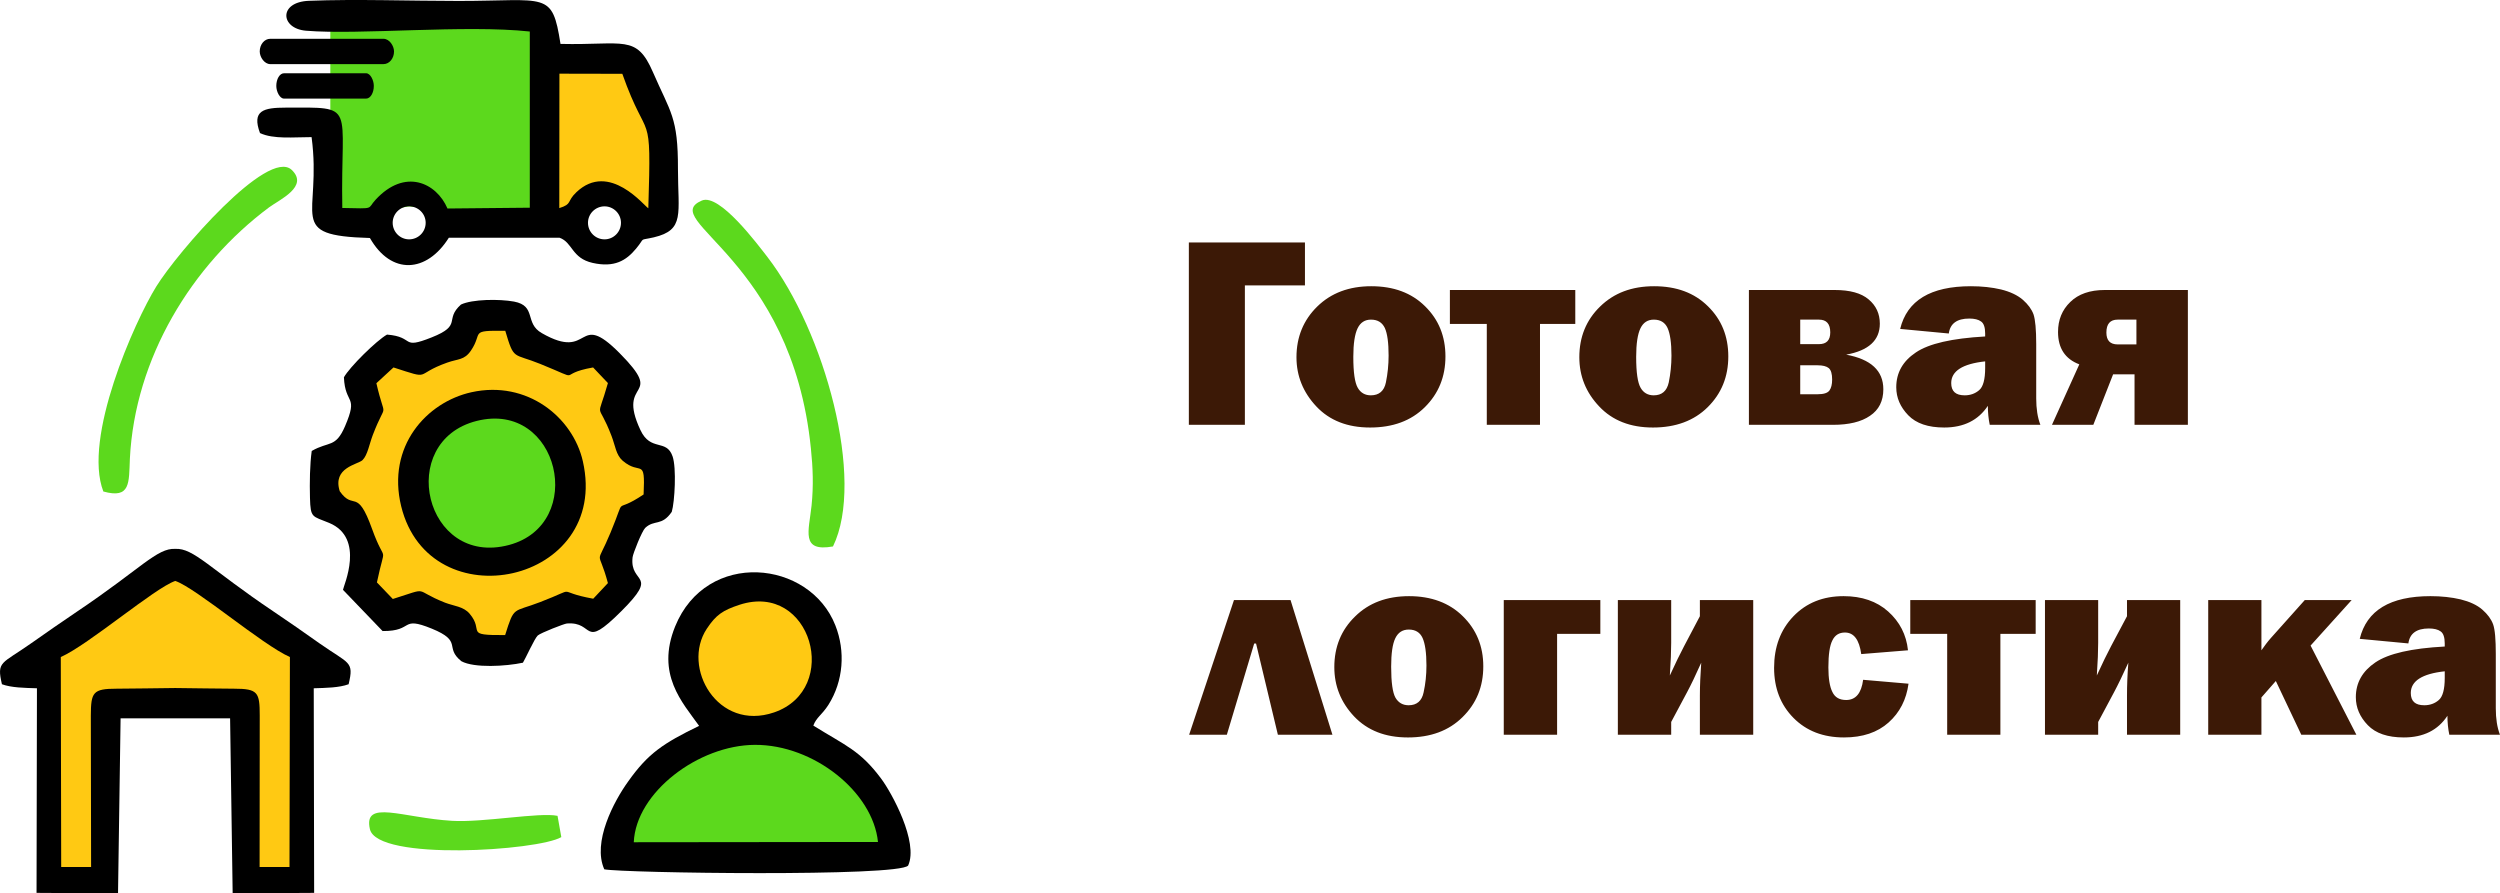
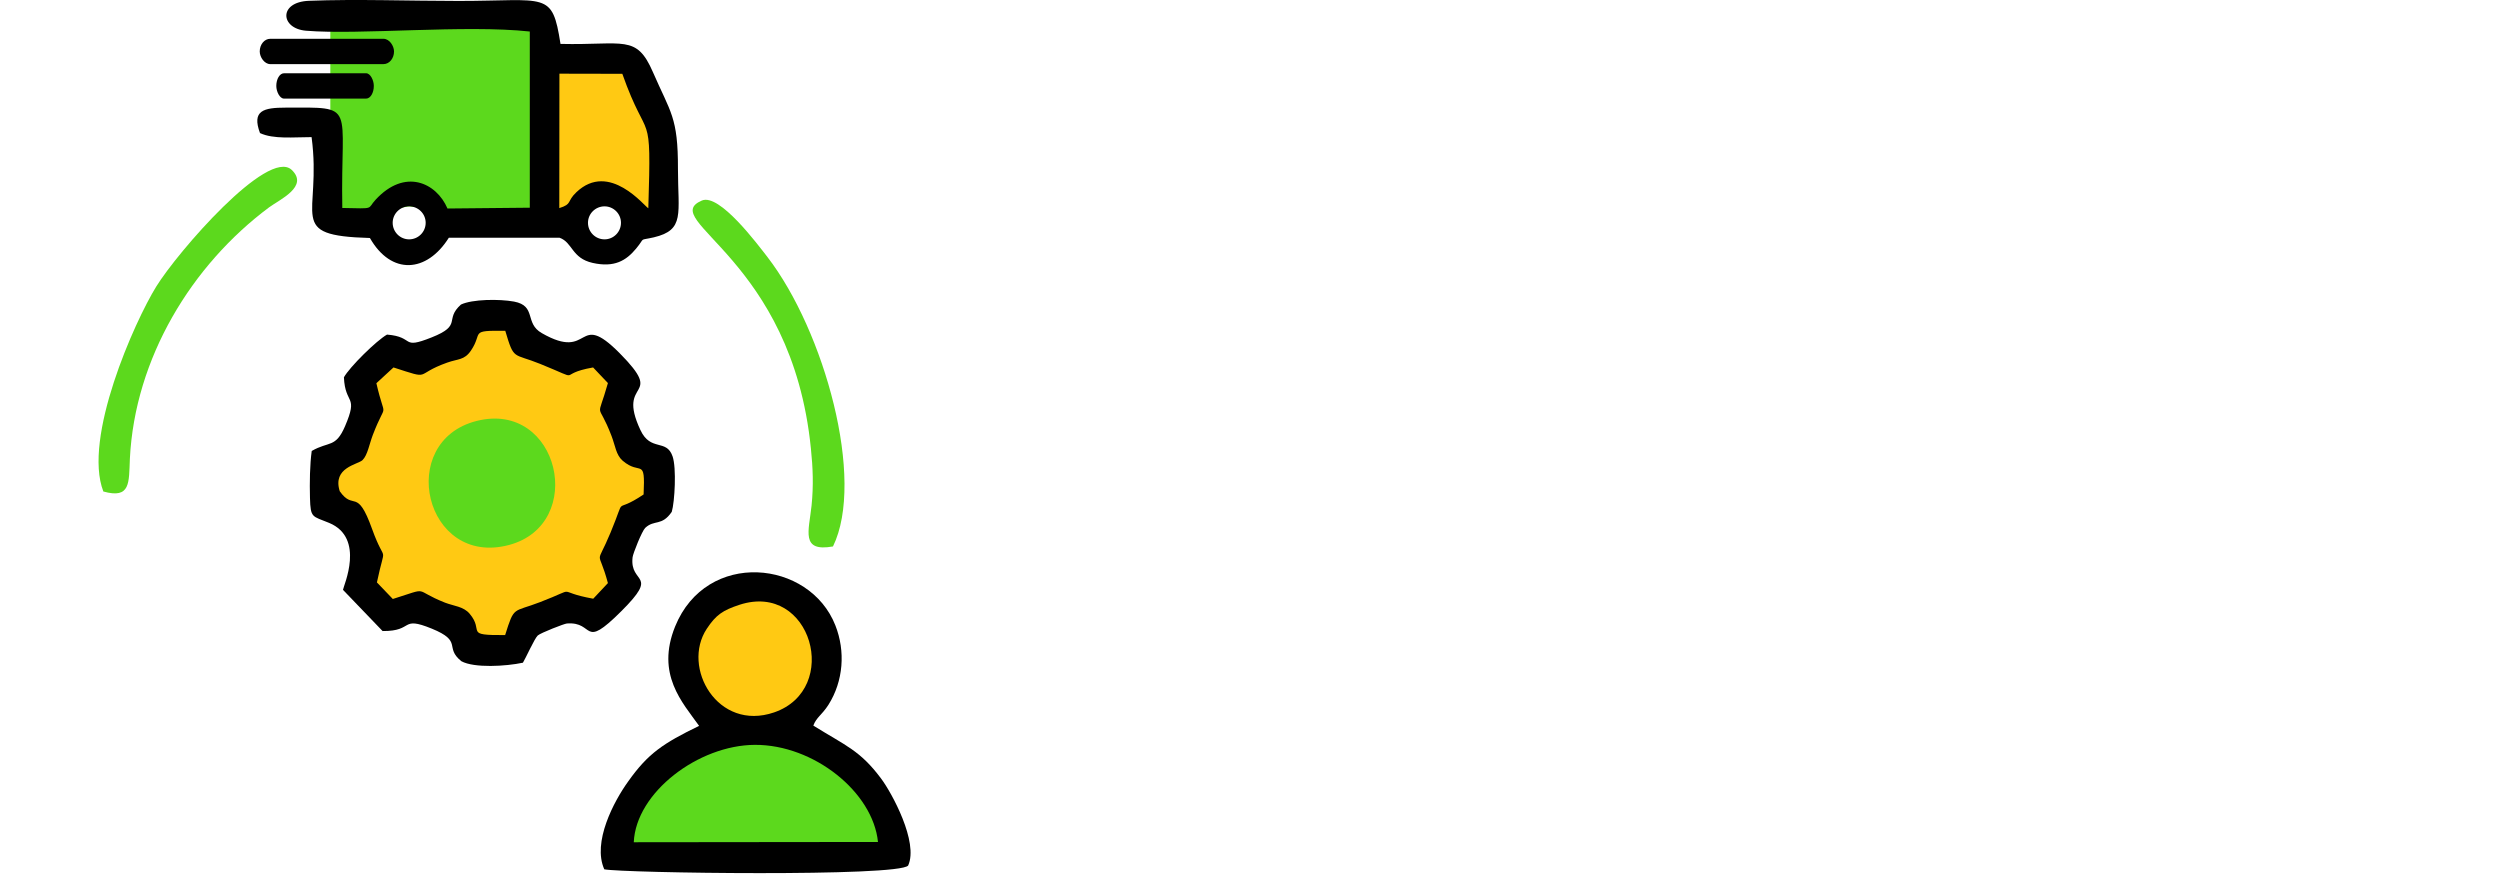
<svg xmlns="http://www.w3.org/2000/svg" xml:space="preserve" width="45.167mm" height="16.134mm" version="1.1" style="shape-rendering:geometricPrecision; text-rendering:geometricPrecision; image-rendering:optimizeQuality; fill-rule:evenodd; clip-rule:evenodd" viewBox="0 0 18560 6630">
  <defs>
    <style type="text/css"> .fil3 {fill:black} .fil2 {fill:#5CD91D} .fil1 {fill:#FFC913} .fil0 {fill:#3C1906;fill-rule:nonzero} </style>
  </defs>
  <g id="Слой_x0020_1">
-     <path class="fil0" d="M8826 3154l0 -1354 862 0 0 319 -446 0 0 1035 -416 0zm1345 20c-167,0 -300,-52 -398,-156 -98,-104 -148,-226 -148,-366 0,-150 52,-276 154,-376 103,-101 237,-151 401,-151 166,0 299,49 400,149 101,99 151,223 151,372 0,151 -51,276 -153,377 -102,101 -237,151 -407,151zm6 -239c61,0 99,-32 112,-96 13,-64 20,-130 20,-199 0,-95 -9,-163 -28,-205 -20,-41 -53,-62 -103,-62 -45,0 -78,21 -99,64 -21,43 -32,114 -32,212 0,116 11,192 33,230 21,37 54,56 97,56zm861 219l0 -749 -274 0 0 -252 931 0 0 252 -262 0 0 749 -395 0zm1233 20c-167,0 -300,-52 -398,-156 -99,-104 -148,-226 -148,-366 0,-150 51,-276 154,-376 103,-101 236,-151 401,-151 166,0 299,49 400,149 101,99 151,223 151,372 0,151 -51,276 -153,377 -102,101 -238,151 -407,151zm6 -239c61,0 98,-32 112,-96 13,-64 20,-130 20,-199 0,-95 -10,-163 -29,-205 -19,-41 -53,-62 -102,-62 -45,0 -78,21 -99,64 -21,43 -32,114 -32,212 0,116 11,192 33,230 21,37 54,56 97,56zm707 219l0 -1001 636 0c114,0 198,23 253,70 55,46 83,106 83,180 0,124 -84,200 -250,230 184,34 276,119 276,257 0,87 -33,153 -99,197 -65,45 -157,67 -275,67l-624 0zm381 -599l139 0c56,0 84,-29 84,-87 0,-64 -28,-95 -84,-95l-139 0 0 182zm0 372l129 0c45,0 74,-9 88,-28 13,-18 20,-45 20,-81 0,-42 -8,-70 -25,-85 -17,-14 -45,-21 -83,-21l-129 0 0 215zm1783 227l-376 0c-9,-43 -14,-90 -14,-141 -71,107 -179,161 -324,161 -119,0 -208,-30 -267,-91 -59,-61 -89,-130 -89,-208 0,-107 48,-193 145,-258 97,-66 268,-105 515,-119l0 -23c0,-44 -10,-74 -30,-88 -20,-15 -50,-22 -88,-22 -91,0 -142,37 -152,111l-361 -34c51,-211 226,-317 525,-317 81,0 156,8 224,24 68,17 121,42 161,76 40,35 66,71 80,109 13,39 20,112 20,221l0 403c0,76 10,142 31,196zm-410 -471c-168,18 -252,72 -252,161 0,61 33,91 100,91 42,0 78,-13 107,-38 30,-25 45,-80 45,-165l0 -49zm1109 471l0 -375 -159 0 -147 375 -307 0 203 -449c-106,-40 -158,-121 -158,-240 0,-90 30,-164 91,-223 60,-59 146,-89 256,-89l617 0 0 1001 -396 0zm14 -597l0 -184 -139 0c-56,0 -84,32 -84,96 0,59 28,88 84,88l139 0zm-7033 2898l333 -1000 420 0 311 1000 -405 0 -162 -677 -14 0 -203 677 -280 0zm1624 20c-168,0 -300,-52 -399,-156 -98,-104 -147,-226 -147,-366 0,-150 51,-276 154,-376 102,-101 236,-151 401,-151 165,0 299,50 399,149 101,99 152,223 152,372 0,151 -51,276 -154,377 -102,101 -237,151 -406,151zm6 -239c60,0 98,-32 111,-96 14,-63 21,-130 21,-199 0,-95 -10,-163 -29,-205 -19,-41 -53,-62 -102,-62 -46,0 -79,21 -100,64 -21,43 -31,114 -31,212 0,116 11,193 32,230 22,37 54,56 98,56zm706 219l0 -1000 717 0 0 251 -321 0 0 749 -396 0zm1243 -95l0 95 -396 0 0 -1000 396 0 0 318c0,59 -3,140 -10,242 42,-91 77,-164 106,-218l117 -222 0 -120 396 0 0 1000 -396 0 0 -292c0,-73 4,-154 10,-243 -41,92 -76,165 -105,219l-118 221zm1425 -313l337 29c-16,118 -65,214 -148,288 -83,74 -193,111 -331,111 -154,0 -279,-48 -375,-145 -96,-97 -144,-221 -144,-372 0,-154 47,-282 143,-382 96,-100 220,-150 373,-150 135,0 246,38 331,114 85,76 135,172 147,288l-347 28c-15,-107 -55,-160 -121,-160 -43,0 -74,19 -93,58 -20,38 -30,105 -30,201 0,82 10,144 30,183 19,40 53,59 102,59 71,0 113,-50 126,-150zm624 408l0 -749 -274 0 0 -251 931 0 0 251 -262 0 0 749 -395 0zm1121 -95l0 95 -395 0 0 -1000 395 0 0 318c0,59 -3,140 -10,242 42,-91 77,-164 106,-218l118 -222 0 -120 395 0 0 1000 -395 0 0 -292c0,-73 3,-154 10,-243 -42,92 -77,165 -106,219l-118 221zm1577 -567l340 662 -409 0 -189 -399 -107 122 0 277 -395 0 0 -1000 395 0 0 373c23,-33 46,-64 70,-91l252 -282 348 0 -305 338zm1406 662l-376 0c-9,-43 -14,-90 -14,-141 -71,108 -179,161 -324,161 -119,0 -208,-30 -267,-91 -59,-61 -89,-130 -89,-208 0,-107 49,-193 145,-258 97,-66 269,-105 515,-118l0 -23c0,-45 -10,-75 -30,-89 -20,-15 -50,-22 -88,-22 -91,0 -142,37 -152,111l-361 -34c51,-211 226,-317 525,-317 81,0 156,8 224,24 68,17 122,42 161,76 40,35 66,71 80,109 14,39 20,113 20,221l0 403c0,76 10,142 31,196zm-410 -471c-168,18 -252,72 -252,161 0,61 33,91 100,91 42,0 78,-13 107,-38 30,-25 45,-80 45,-165l0 -49z" />
    <g id="_1385739398336">
      <polygon class="fil1" points="4115,473 4700,473 4859,777 4859,1546 4630,1546 4461,1501 4319,1546 4115,1546 " />
      <polygon class="fil2" points="3966,142 2452,142 2452,1629 3037,1532 3966,1629 " />
-       <path class="fil3" d="M1301 4075c-135,-8 -258,149 -727,464 -116,78 -222,152 -343,237 -221,156 -257,131 -217,304 71,26 166,27 260,30l-3 1519 166 1 439 0 19 -1297 406 0 407 0 19 1297 439 0 166 -1 -3 -1519c94,-3 188,-4 259,-30 41,-173 5,-148 -217,-304 -120,-85 -226,-159 -342,-237 -469,-315 -592,-472 -728,-464z" />
-       <path class="fil1" d="M451 4878c206,-91 697,-513 850,-565 154,52 645,474 851,565l-3 1559 -222 0c0,-375 1,-750 1,-1124 0,-173 -13,-200 -191,-200 -136,0 -285,-4 -436,-5 -150,1 -300,5 -435,5 -178,0 -191,27 -192,200 1,374 1,749 2,1124l-222 0 -3 -1559z" />
      <path class="fil3" d="M4488 1532c67,0 122,55 122,122 0,68 -55,123 -122,123 -68,0 -123,-55 -123,-123 0,-67 55,-122 123,-122zm-1451 0c68,0 123,55 123,122 0,68 -55,123 -123,123 -67,0 -122,-55 -122,-123 0,-67 55,-122 122,-122zm1116 -985l467 1c192,543 217,220 193,998 -25,-10 -289,-352 -534,-119 -74,70 -28,87 -127,118l1 -998zm-220 -313l0 1308 -611 6c-83,-193 -317,-301 -534,-65 -66,71 2,66 -247,61 -14,-778 113,-746 -419,-745 -167,0 -254,22 -192,189 101,47 250,30 383,30 79,593 -200,731 433,749 159,278 422,259 586,-2l822 0c98,35 89,152 246,187 161,36 248,-17 322,-106 74,-89 14,-57 132,-84 232,-55 179,-175 179,-508 1,-386 -55,-417 -186,-719 -123,-283 -215,-198 -686,-209 -62,-396 -99,-319 -757,-319 -361,0 -755,-15 -1111,-1 -227,9 -212,206 -22,222 394,33 1184,-46 1662,6z" />
      <path class="fil3" d="M4987 3800c22,-73 36,-326 6,-412 -46,-133 -163,-32 -239,-196 -182,-388 194,-219 -155,-571 -324,-326 -203,67 -577,-148 -130,-74 -37,-202 -206,-234 -110,-20 -310,-18 -394,22 -127,114 15,152 -218,244 -233,93 -120,-4 -331,-21 -78,44 -277,240 -320,317 9,209 110,126 8,364 -70,162 -119,109 -247,183 -14,99 -16,237 -13,348 4,152 16,134 142,186 271,112 106,469 103,497l294 306c237,2 127,-115 365,-18 235,96 90,137 220,242 95,52 331,38 457,11 20,-32 85,-178 110,-202 23,-20 198,-88 216,-89 211,-17 110,202 403,-90 290,-288 62,-197 85,-401 3,-29 70,-196 94,-219 69,-64 122,-10 197,-119z" />
      <path class="fil1" d="M2921 2728c294,95 143,55 399,-36 81,-29 127,-17 176,-89 93,-137 -17,-150 255,-147 66,223 56,163 260,246 338,137 103,77 392,26l110 116c-84,298 -80,114 27,393 28,73 33,140 82,183 135,116 169,-33 156,251 -237,159 -120,-19 -245,282 -113,272 -94,100 -20,376l-109 116c-302,-55 -92,-91 -394,25 -204,79 -191,25 -260,245 -312,2 -150,-25 -264,-159 -46,-54 -116,-56 -183,-82 -247,-98 -102,-116 -387,-27l-118 -123c66,-314 67,-111 -36,-397 -113,-314 -135,-131 -240,-280 -56,-177 135,-198 169,-231 38,-37 51,-121 77,-188 105,-273 94,-86 26,-383l127 -117z" />
      <path class="fil3" d="M6038 5387c23,-62 64,-79 112,-154 112,-177 127,-398 52,-589 -191,-489 -957,-566 -1190,7 -144,356 54,564 178,738 -269,131 -379,205 -526,412 -107,148 -268,452 -178,653 133,28 2189,57 2256,-28 79,-173 -122,-541 -201,-646 -156,-209 -262,-243 -503,-393z" />
      <path class="fil1" d="M5490 4490c534,-174 757,627 257,799 -419,144 -690,-334 -500,-621 69,-104 119,-137 243,-178z" />
      <path class="fil2" d="M6518 6251l-1813 2c16,-370 480,-721 899,-723 438,-2 877,351 914,721z" />
-       <path class="fil3" d="M3500 2912c-334,74 -630,402 -522,846 210,859 1555,577 1349,-333 -74,-327 -414,-604 -827,-513z" />
      <path class="fil2" d="M3539 3125c613,-154 820,766 240,921 -627,167 -843,-769 -240,-921z" />
      <path class="fil2" d="M767 3649c204,57 189,-66 197,-244 37,-744 457,-1436 1034,-1866 79,-58 297,-155 167,-278 -176,-164 -846,609 -1005,866 -162,262 -547,1125 -393,1522z" />
      <path class="fil2" d="M6184 4057c242,-496 -64,-1600 -486,-2148 -71,-91 -357,-477 -488,-420 -334,145 669,427 810,1841 15,142 20,276 5,423 -20,190 -83,347 159,304z" />
-       <path class="fil2" d="M4139 6057c-132,-28 -555,51 -783,37 -370,-22 -661,-162 -610,62 55,239 1249,160 1421,59l-28 -158z" />
      <rect class="fil3" x="1928" y="288" width="997" height="188" rx="78" ry="94" />
      <rect class="fil3" x="2051" y="544" width="724" height="188" rx="57" ry="94" />
    </g>
  </g>
</svg>